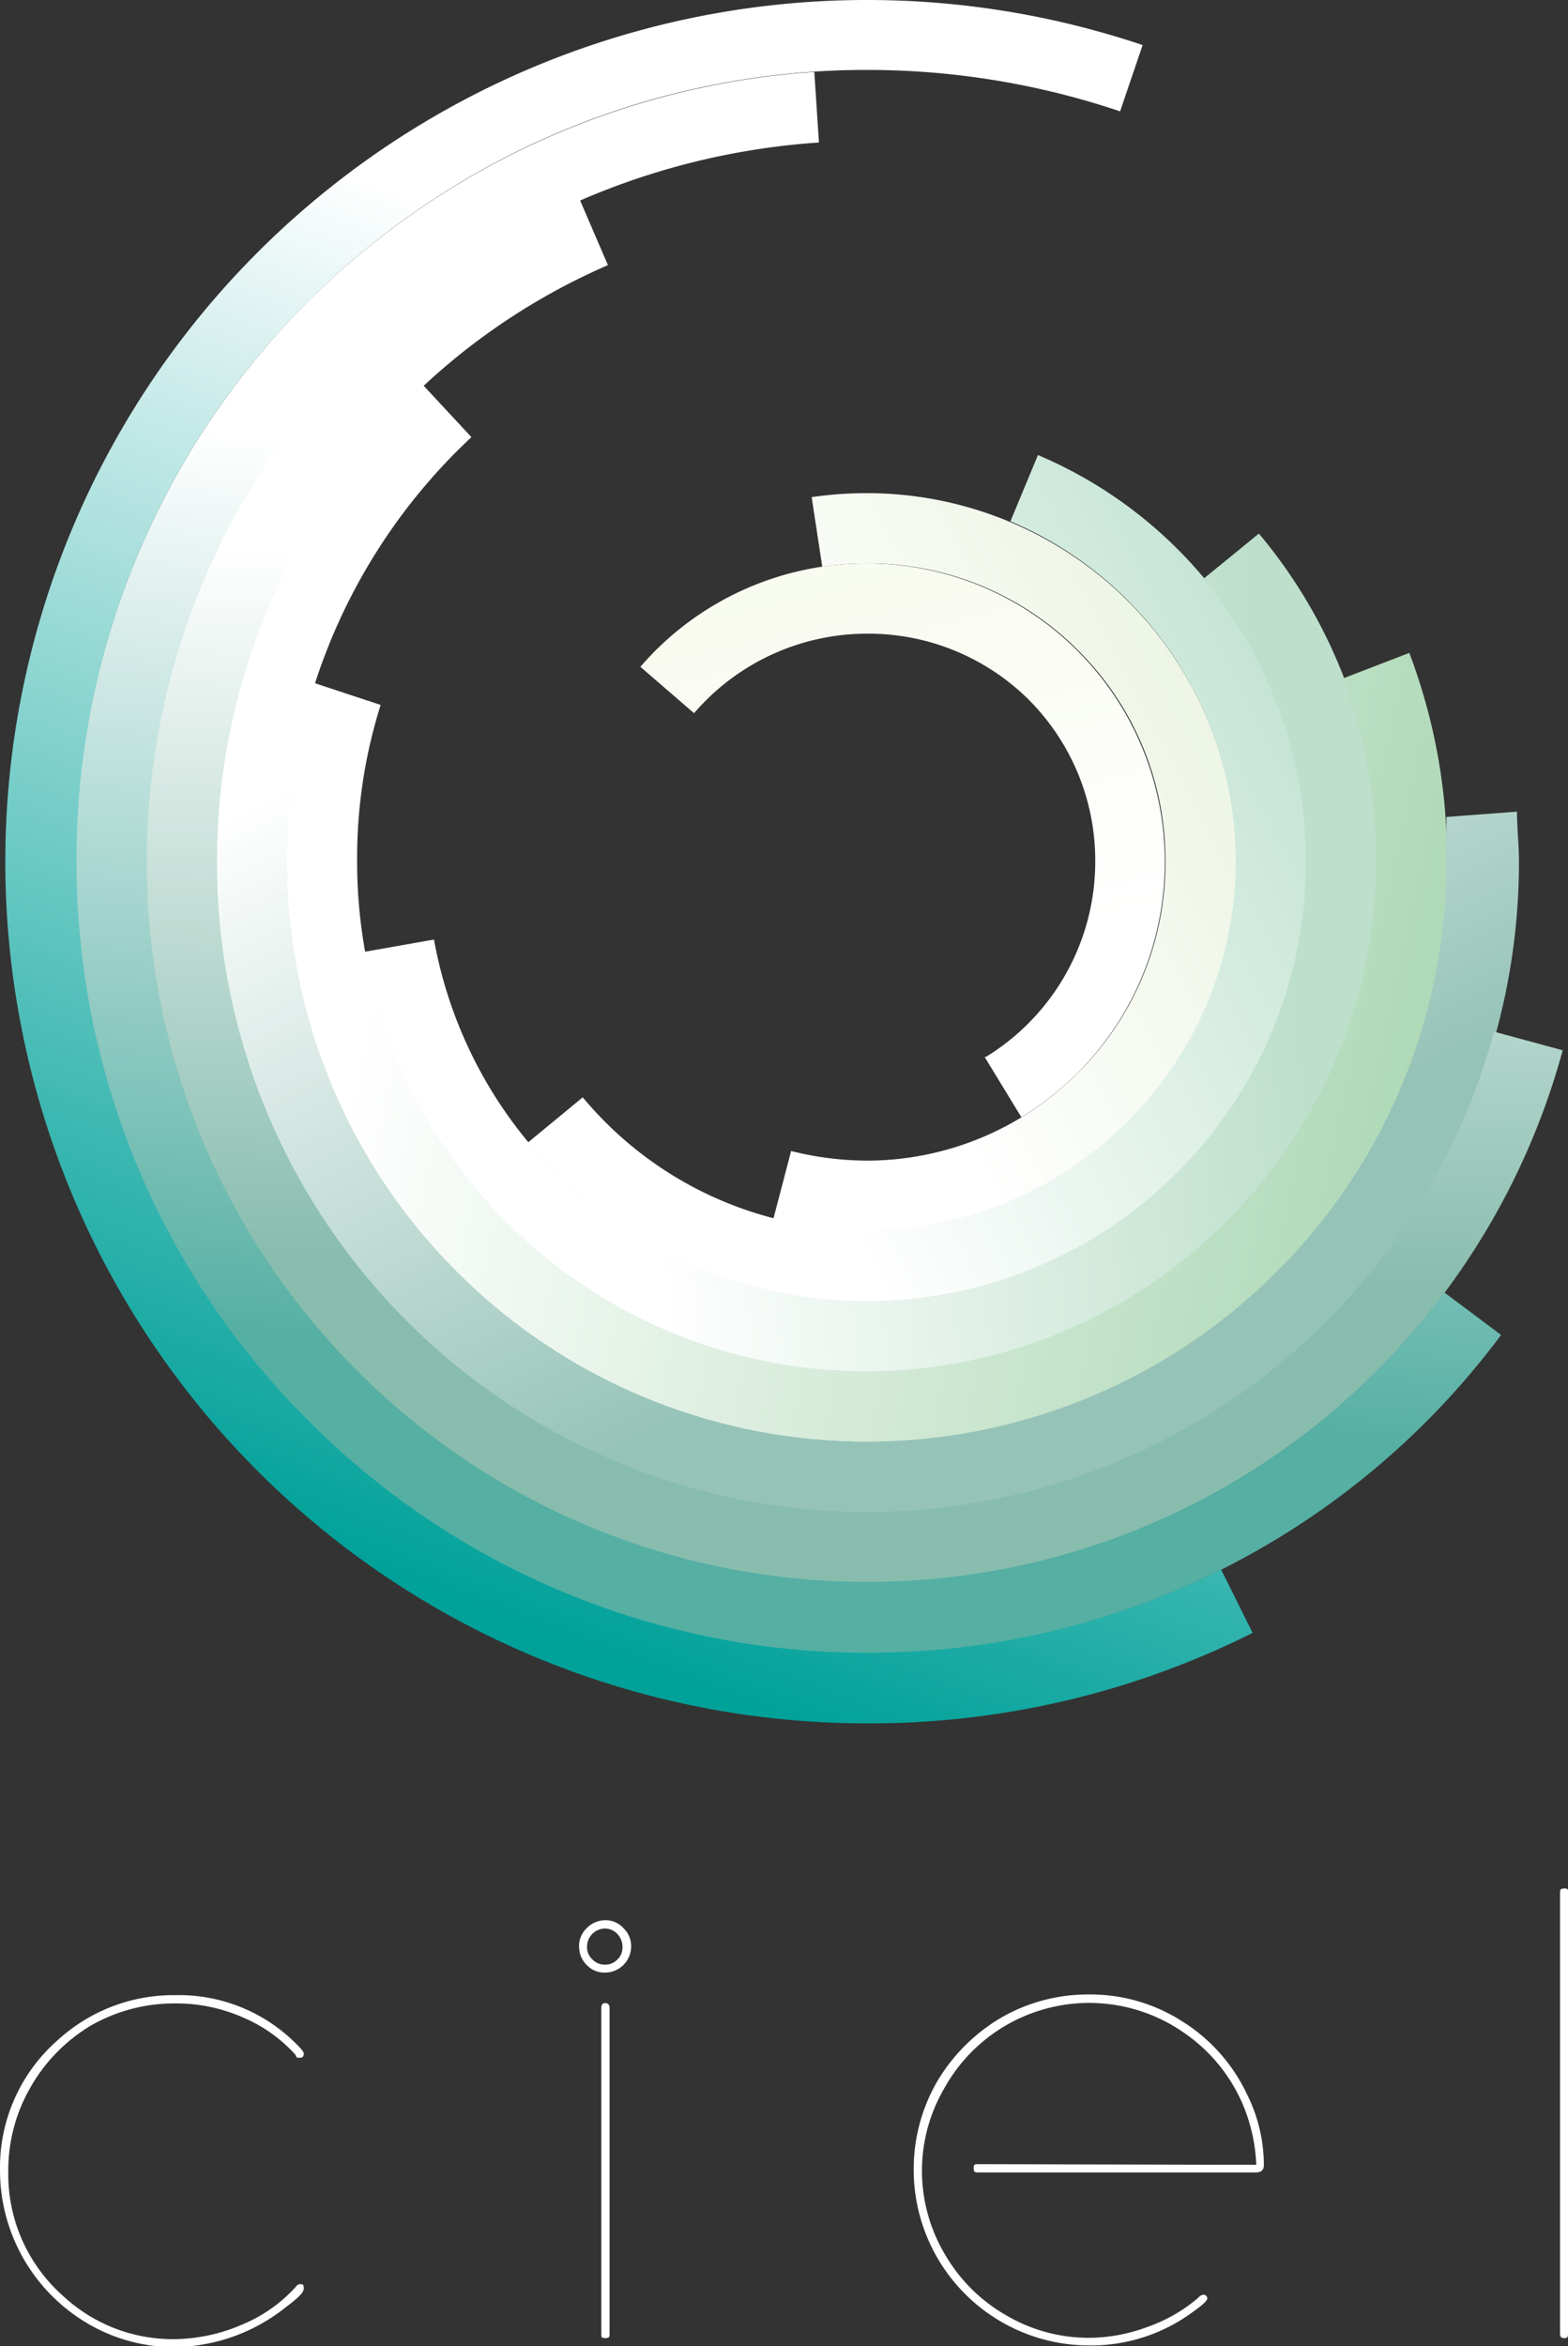
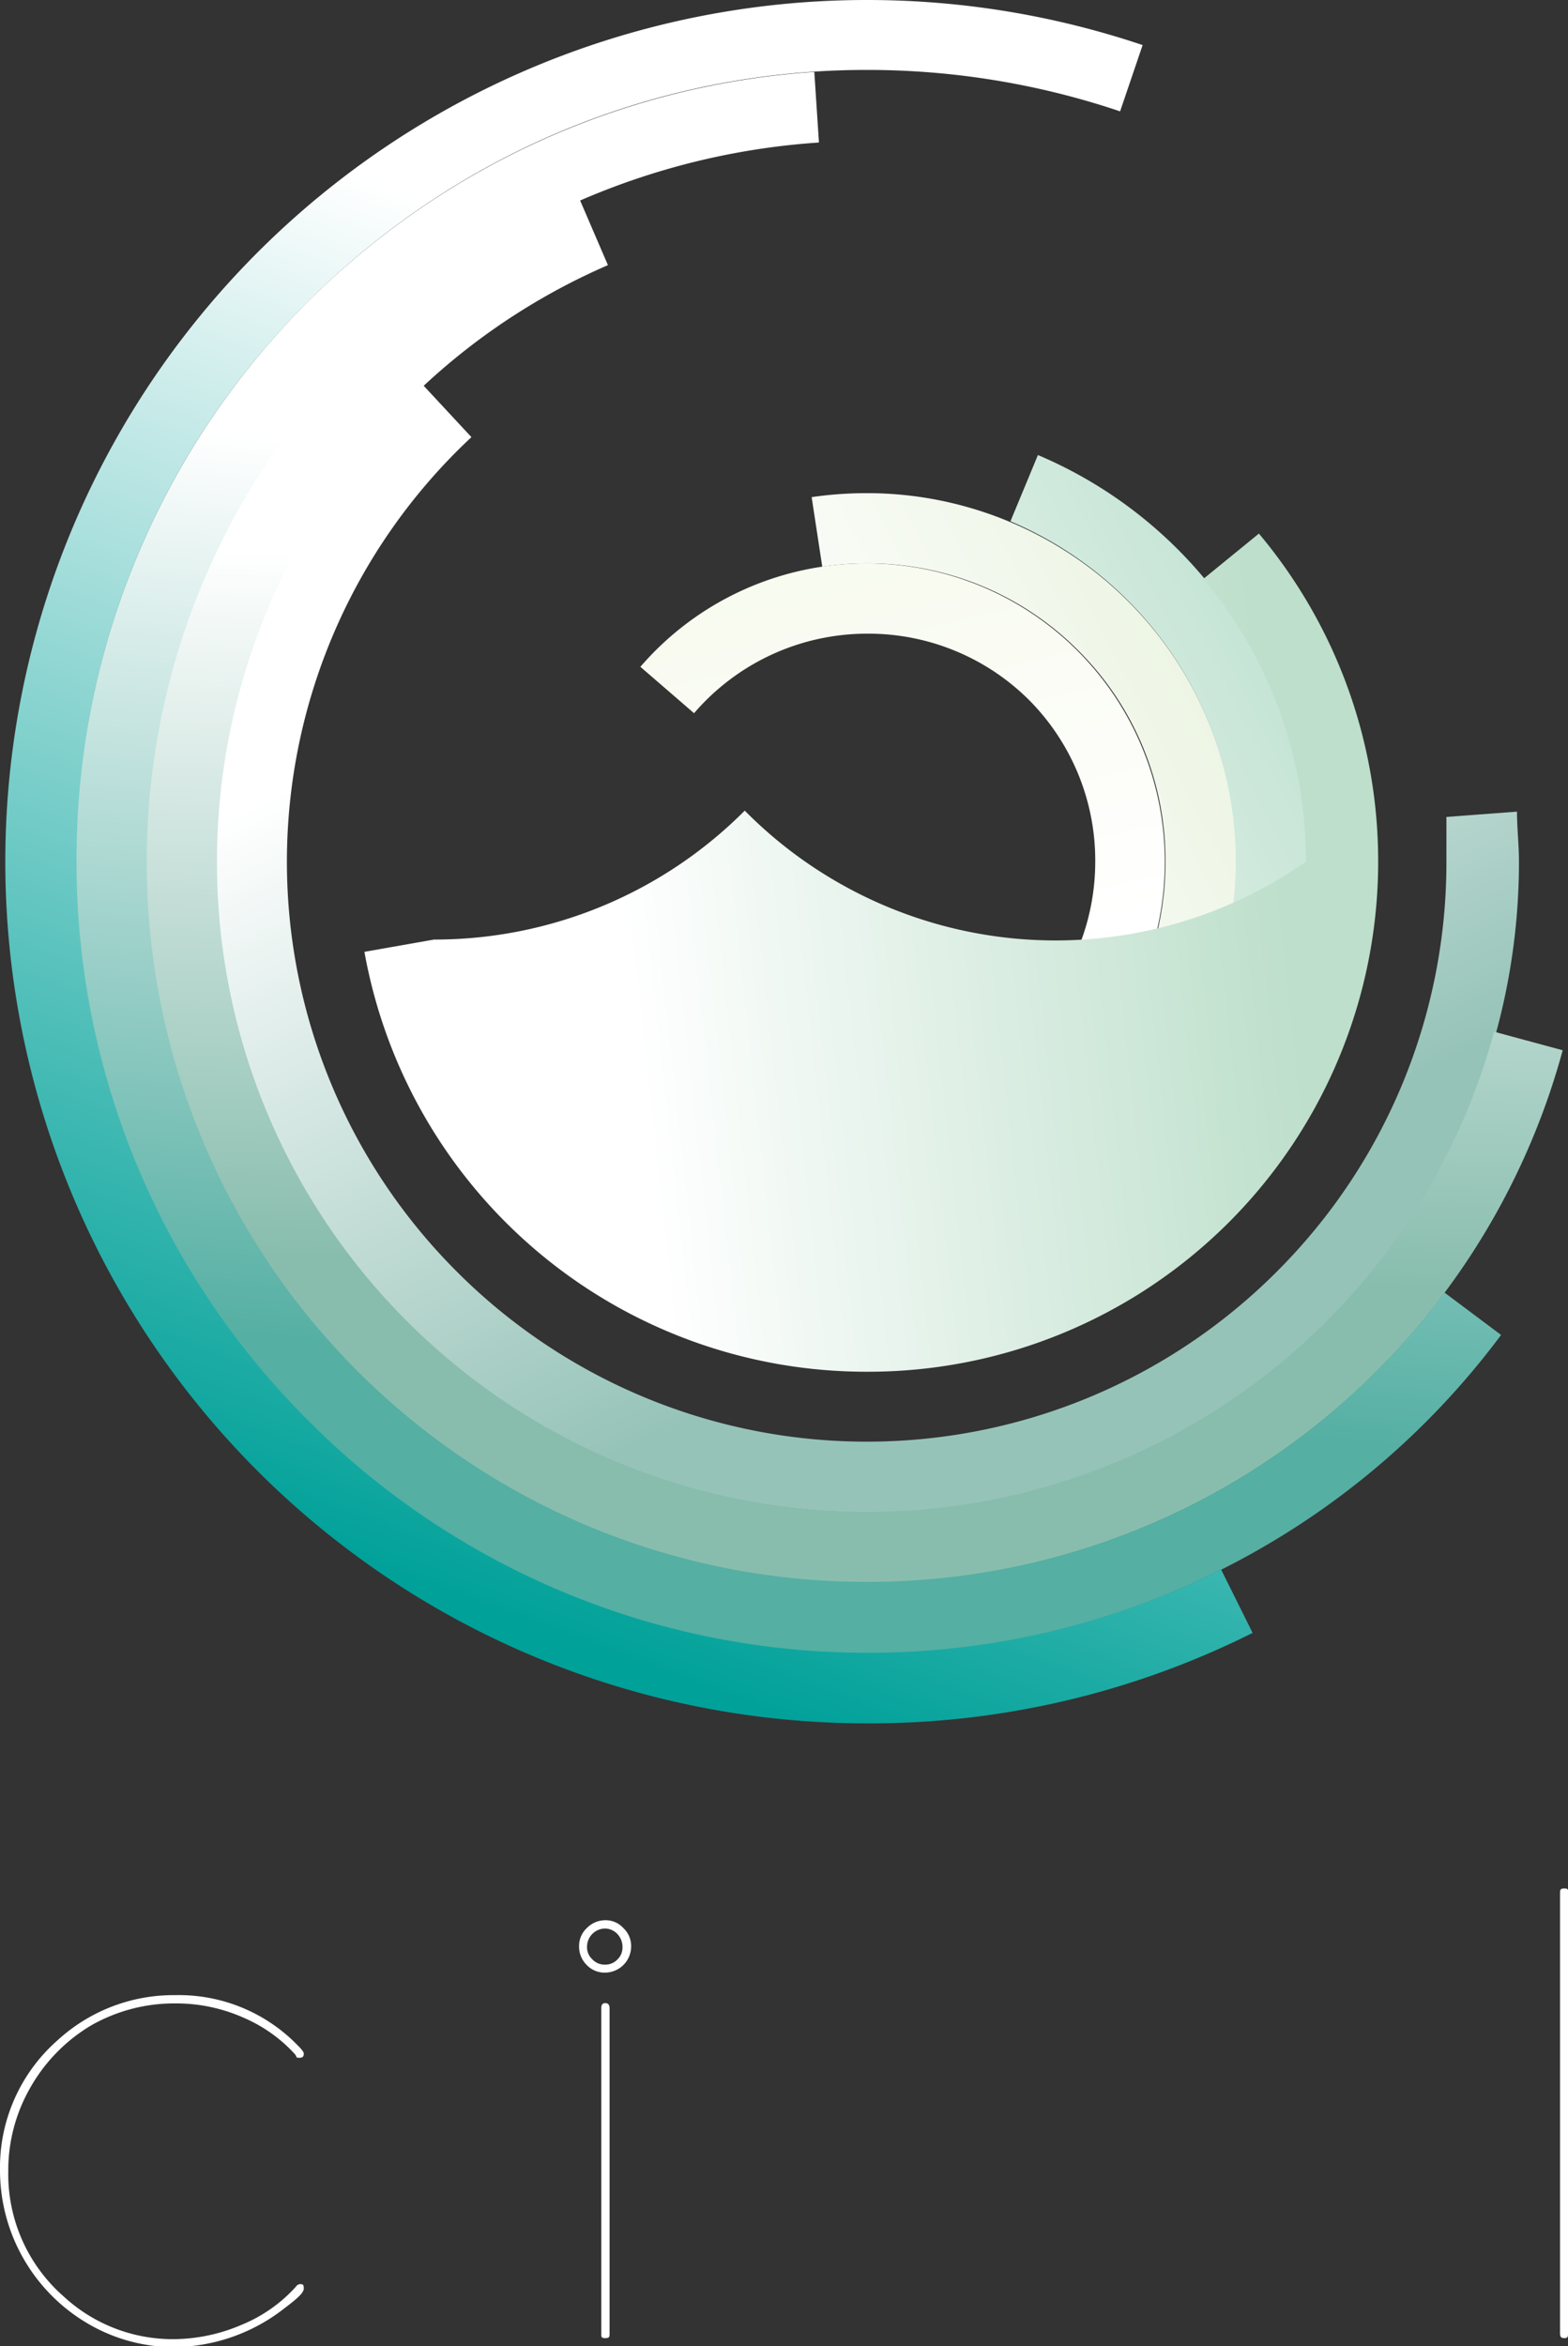
<svg xmlns="http://www.w3.org/2000/svg" viewBox="0 0 47.33 70.79">
  <rect x="0" y="0" width="47.33" height="70.79" fill="#333333" stroke="none" />
  <defs>
    <style>.cls-1{fill:url(#名称未設定グラデーション_44);}.cls-2{fill:url(#名称未設定グラデーション_41);}.cls-3{fill:url(#名称未設定グラデーション_38);}.cls-4{fill:url(#名称未設定グラデーション_31);}.cls-5{fill:url(#名称未設定グラデーション_23);}.cls-6{fill:url(#名称未設定グラデーション_19);}.cls-7{fill:url(#名称未設定グラデーション_14);}.cls-8{fill:url(#名称未設定グラデーション_10);}.cls-9{fill:url(#名称未設定グラデーション_4);}.cls-10{fill:#fff;}</style>
    <linearGradient id="名称未設定グラデーション_44" x1="28.75" y1="29.07" x2="25.55" y2="15.08" gradientUnits="userSpaceOnUse">
      <stop offset="0" stop-color="#fff" />
      <stop offset="1" stop-color="#f7faed" />
    </linearGradient>
    <linearGradient id="名称未設定グラデーション_41" x1="24.84" y1="27.03" x2="44.66" y2="16.68" gradientUnits="userSpaceOnUse">
      <stop offset="0" stop-color="#fff" />
      <stop offset="1" stop-color="#e0eed2" />
    </linearGradient>
    <linearGradient id="名称未設定グラデーション_38" x1="22.3" y1="30.58" x2="47.95" y2="17.61" gradientUnits="userSpaceOnUse">
      <stop offset="0" stop-color="#fff" />
      <stop offset="1" stop-color="#a8d7c0" />
    </linearGradient>
    <linearGradient id="名称未設定グラデーション_31" x1="19.01" y1="30.22" x2="38.98" y2="28.03" gradientUnits="userSpaceOnUse">
      <stop offset="0" stop-color="#fff" />
      <stop offset="1" stop-color="#bddfcb" />
    </linearGradient>
    <linearGradient id="名称未設定グラデーション_23" x1="11.69" y1="26.92" x2="52.21" y2="35.67" gradientUnits="userSpaceOnUse">
      <stop offset="0" stop-color="#fff" />
      <stop offset="1" stop-color="#96cda1" />
    </linearGradient>
    <linearGradient id="名称未設定グラデーション_19" x1="21.49" y1="17.69" x2="31.11" y2="37.95" gradientUnits="userSpaceOnUse">
      <stop offset="0" stop-color="#fff" />
      <stop offset="1" stop-color="#96c3b8" />
    </linearGradient>
    <linearGradient id="名称未設定グラデーション_14" x1="26.11" y1="17.07" x2="25.52" y2="38.35" gradientUnits="userSpaceOnUse">
      <stop offset="0" stop-color="#fff" />
      <stop offset="1" stop-color="#88bdae" />
    </linearGradient>
    <linearGradient id="名称未設定グラデーション_10" x1="25.52" y1="14.87" x2="22.9" y2="41.84" gradientUnits="userSpaceOnUse">
      <stop offset="0" stop-color="#fff" />
      <stop offset="1" stop-color="#55afa3" />
    </linearGradient>
    <linearGradient id="名称未設定グラデーション_4" x1="27.8" y1="11.63" x2="14.1" y2="48.36" gradientUnits="userSpaceOnUse">
      <stop offset="0" stop-color="#fff" />
      <stop offset="1" stop-color="#00a199" />
    </linearGradient>
  </defs>
  <g id="レイヤー_2" data-name="レイヤー 2">
    <g id="レイヤー_1-2" data-name="レイヤー 1">
      <path class="cls-1" d="M29.76,31.89A6.91,6.91,0,0,0,33.06,26h0a6.87,6.87,0,0,0-2-4.88h0a6.87,6.87,0,0,0-4.88-2h0a6.89,6.89,0,0,0-5.23,2.4h0l-1.62-1.4A9,9,0,0,1,26.16,17h0a9,9,0,0,1,9,9h0a9,9,0,0,1-4.33,7.71h0l-1.11-1.82Z" />
      <path class="cls-2" d="M23.34,36.79l.54-2.06a9.49,9.49,0,0,0,2.28.29h0a9,9,0,0,0,6.38-2.65h0A8.94,8.94,0,0,0,35.18,26h0a8.94,8.94,0,0,0-2.64-6.38h0A8.94,8.94,0,0,0,26.16,17h0a8.54,8.54,0,0,0-1.34.1h0L24.5,15a11.48,11.48,0,0,1,1.66-.12h0A11.15,11.15,0,0,1,37.32,26h0A11.15,11.15,0,0,1,26.16,37.15h0a11,11,0,0,1-2.82-.36Z" />
      <path class="cls-3" d="M15.94,34.47l1.65-1.36a11.1,11.1,0,0,0,8.57,4h0A11.1,11.1,0,0,0,34,33.87h0A11.07,11.07,0,0,0,37.3,26h0a11.14,11.14,0,0,0-6.8-10.27h0l.83-2A13.29,13.29,0,0,1,39.44,26h0A13.27,13.27,0,0,1,26.16,39.27h0a13.25,13.25,0,0,1-10.22-4.8Z" />
-       <path class="cls-4" d="M11,28.72l2.1-.37A13.27,13.27,0,0,0,26.16,39.26h0a13.22,13.22,0,0,0,9.38-3.89h0A13.2,13.2,0,0,0,39.42,26h0a13.2,13.2,0,0,0-3.1-8.53h0L38,16.1a15.37,15.37,0,0,1,3.6,9.9h0a15.39,15.39,0,0,1-15.4,15.39h0A15.39,15.39,0,0,1,11,28.72Z" />
-       <path class="cls-5" d="M8.65,26a17.47,17.47,0,0,1,.84-5.39h0l2,.66A15.36,15.36,0,0,0,10.78,26h0a15.34,15.34,0,0,0,4.51,10.87h0a15.34,15.34,0,0,0,10.87,4.51h0A15.37,15.37,0,0,0,37,36.87h0A15.34,15.34,0,0,0,41.54,26h0a15.39,15.39,0,0,0-1-5.53h0l2-.77A17.58,17.58,0,0,1,43.68,26h0A17.51,17.51,0,0,1,26.16,43.51h0A17.51,17.51,0,0,1,8.65,26Z" />
+       <path class="cls-4" d="M11,28.72l2.1-.37h0a13.22,13.22,0,0,0,9.38-3.89h0A13.2,13.2,0,0,0,39.42,26h0a13.2,13.2,0,0,0-3.1-8.53h0L38,16.1a15.37,15.37,0,0,1,3.6,9.9h0a15.39,15.39,0,0,1-15.4,15.39h0A15.39,15.39,0,0,1,11,28.72Z" />
      <path class="cls-6" d="M6.53,26a19.57,19.57,0,0,1,6.25-14.37h0l1.45,1.56A17.53,17.53,0,0,0,8.66,26h0a17.48,17.48,0,0,0,5.13,12.37h0A17.48,17.48,0,0,0,26.16,43.5h0a17.48,17.48,0,0,0,12.38-5.13h0A17.43,17.43,0,0,0,43.66,26h0c0-.46,0-.9,0-1.35h0l2.13-.16c0,.5.06,1,.06,1.51h0A19.63,19.63,0,0,1,26.16,45.63h0A19.63,19.63,0,0,1,6.53,26Z" />
      <path class="cls-7" d="M4.41,26A21.74,21.74,0,0,1,17.49,6h0l.86,2A19.6,19.6,0,0,0,6.55,26h0a19.54,19.54,0,0,0,5.74,13.87h0a19.61,19.61,0,0,0,13.87,5.75h0A19.63,19.63,0,0,0,45.1,31.13h0l2.07.56a21.77,21.77,0,0,1-21,16.06h0A21.75,21.75,0,0,1,4.41,26Z" />
      <path class="cls-8" d="M2.29,26A23.88,23.88,0,0,1,24.58,2.17h0l.14,2.13A21.74,21.74,0,0,0,4.43,26h0a21.69,21.69,0,0,0,6.36,15.37h0a21.69,21.69,0,0,0,15.37,6.36h0A21.7,21.7,0,0,0,43.6,39h0l1.71,1.28a23.85,23.85,0,0,1-19.15,9.61h0A23.87,23.87,0,0,1,2.29,26Z" />
      <path class="cls-9" d="M26.16,52a26,26,0,0,1-26-26h0a26,26,0,0,1,26-26h0a26.07,26.07,0,0,1,8.33,1.36h0l-.68,2a23.87,23.87,0,0,0-7.65-1.25h0a23.78,23.78,0,0,0-16.87,7h0A23.75,23.75,0,0,0,2.31,26h0a23.77,23.77,0,0,0,7,16.87h0a23.77,23.77,0,0,0,16.87,7h0a23.79,23.79,0,0,0,10.68-2.51h0l.95,1.91A25.79,25.79,0,0,1,26.17,52h0Z" />
      <path class="cls-10" d="M5.29,60.2A5,5,0,0,1,9,61.73c.11.11.17.19.17.23s0,.13-.12.13-.08,0-.14-.1a4.5,4.5,0,0,0-1.56-1.11,5,5,0,0,0-2.06-.43,5.06,5.06,0,0,0-2.55.67A5.12,5.12,0,0,0,.91,63a5,5,0,0,0-.66,2.52,4.9,4.9,0,0,0,1.67,3.77,4.85,4.85,0,0,0,3.34,1.29,5.26,5.26,0,0,0,2.05-.44A4.51,4.51,0,0,0,8.93,69a.17.17,0,0,1,.12-.08c.08,0,.12,0,.12.13s-.19.3-.56.58a5.48,5.48,0,0,1-3.38,1.19,5.15,5.15,0,0,1-2.58-.71A5.36,5.36,0,0,1,0,65.49a5.11,5.11,0,0,1,1.74-3.93A5.18,5.18,0,0,1,5.29,60.2Z" />
      <path class="cls-10" d="M18.27,57.94a.72.72,0,0,1,.55.24.74.74,0,0,1,.23.57.79.79,0,0,1-.77.77.74.74,0,0,1-.57-.23.77.77,0,0,1-.23-.56.73.73,0,0,1,.23-.55A.78.78,0,0,1,18.27,57.94Zm0,.25a.55.55,0,0,0-.55.55.49.49,0,0,0,.16.38.51.51,0,0,0,.39.16.5.5,0,0,0,.37-.16.49.49,0,0,0,.15-.36.57.57,0,0,0-.15-.4A.53.53,0,0,0,18.28,58.19ZM18.15,70.4V60.59q0-.15.12-.15c.08,0,.13.05.13.15V70.4c0,.1,0,.15-.13.15S18.15,70.5,18.15,70.4Z" />
-       <path class="cls-10" d="M37.92,65.32a5.19,5.19,0,0,0-.44-1.9,5,5,0,0,0-1.72-2.07A5,5,0,0,0,28.51,63a4.93,4.93,0,0,0,0,5,5,5,0,0,0,1.86,1.86,4.92,4.92,0,0,0,2.5.68,5.12,5.12,0,0,0,1.77-.33,4.76,4.76,0,0,0,1.53-.88.25.25,0,0,1,.15-.09.11.11,0,0,1,.12.12c0,.06-.15.2-.45.41a5.16,5.16,0,0,1-3.12,1,5.3,5.3,0,0,1-5.29-5.3,5.28,5.28,0,0,1,.7-2.65,5.46,5.46,0,0,1,1.94-1.94,5.23,5.23,0,0,1,2.65-.7A5.14,5.14,0,0,1,35.7,61a5.22,5.22,0,0,1,1.95,2.21,4.81,4.81,0,0,1,.5,2.12c0,.14-.08.22-.24.22H29.54c-.1,0-.15,0-.15-.13s.05-.12.15-.12Z" />
      <path class="cls-10" d="M47.09,70.4V57.13c0-.1,0-.15.13-.15s.11.05.11.15V70.4c0,.1,0,.15-.11.15S47.09,70.5,47.09,70.4Z" />
    </g>
  </g>
</svg>